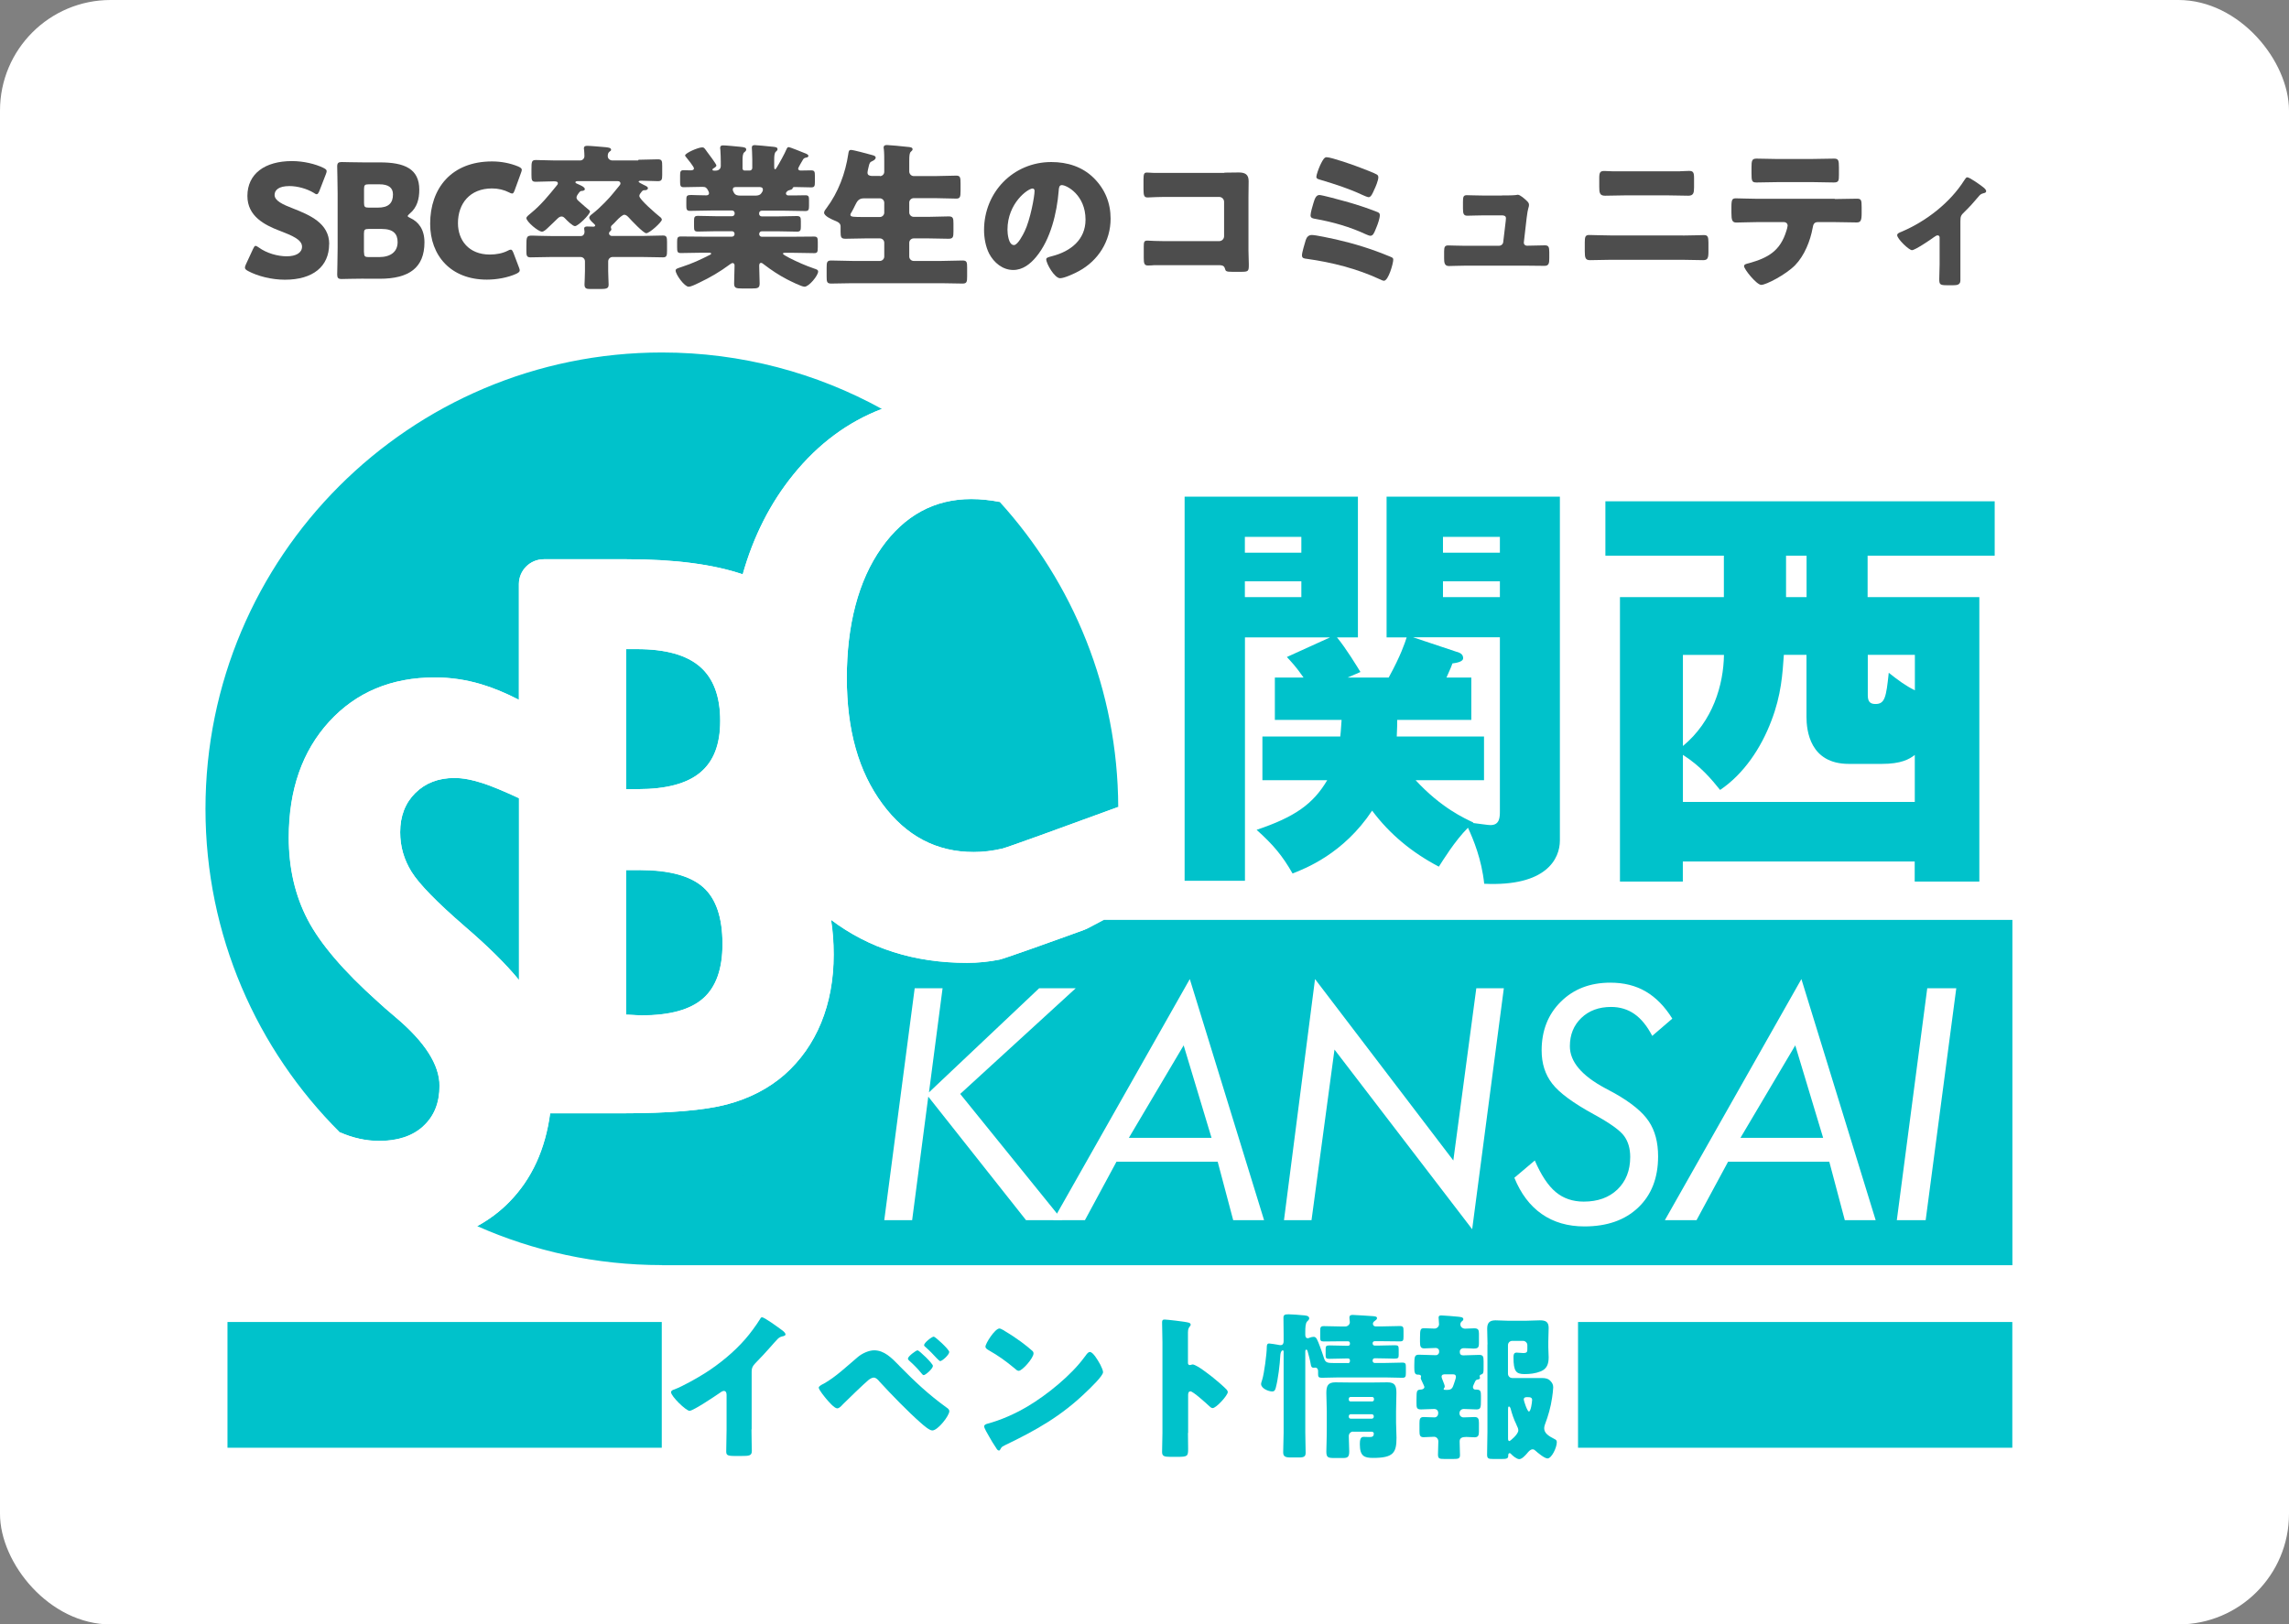
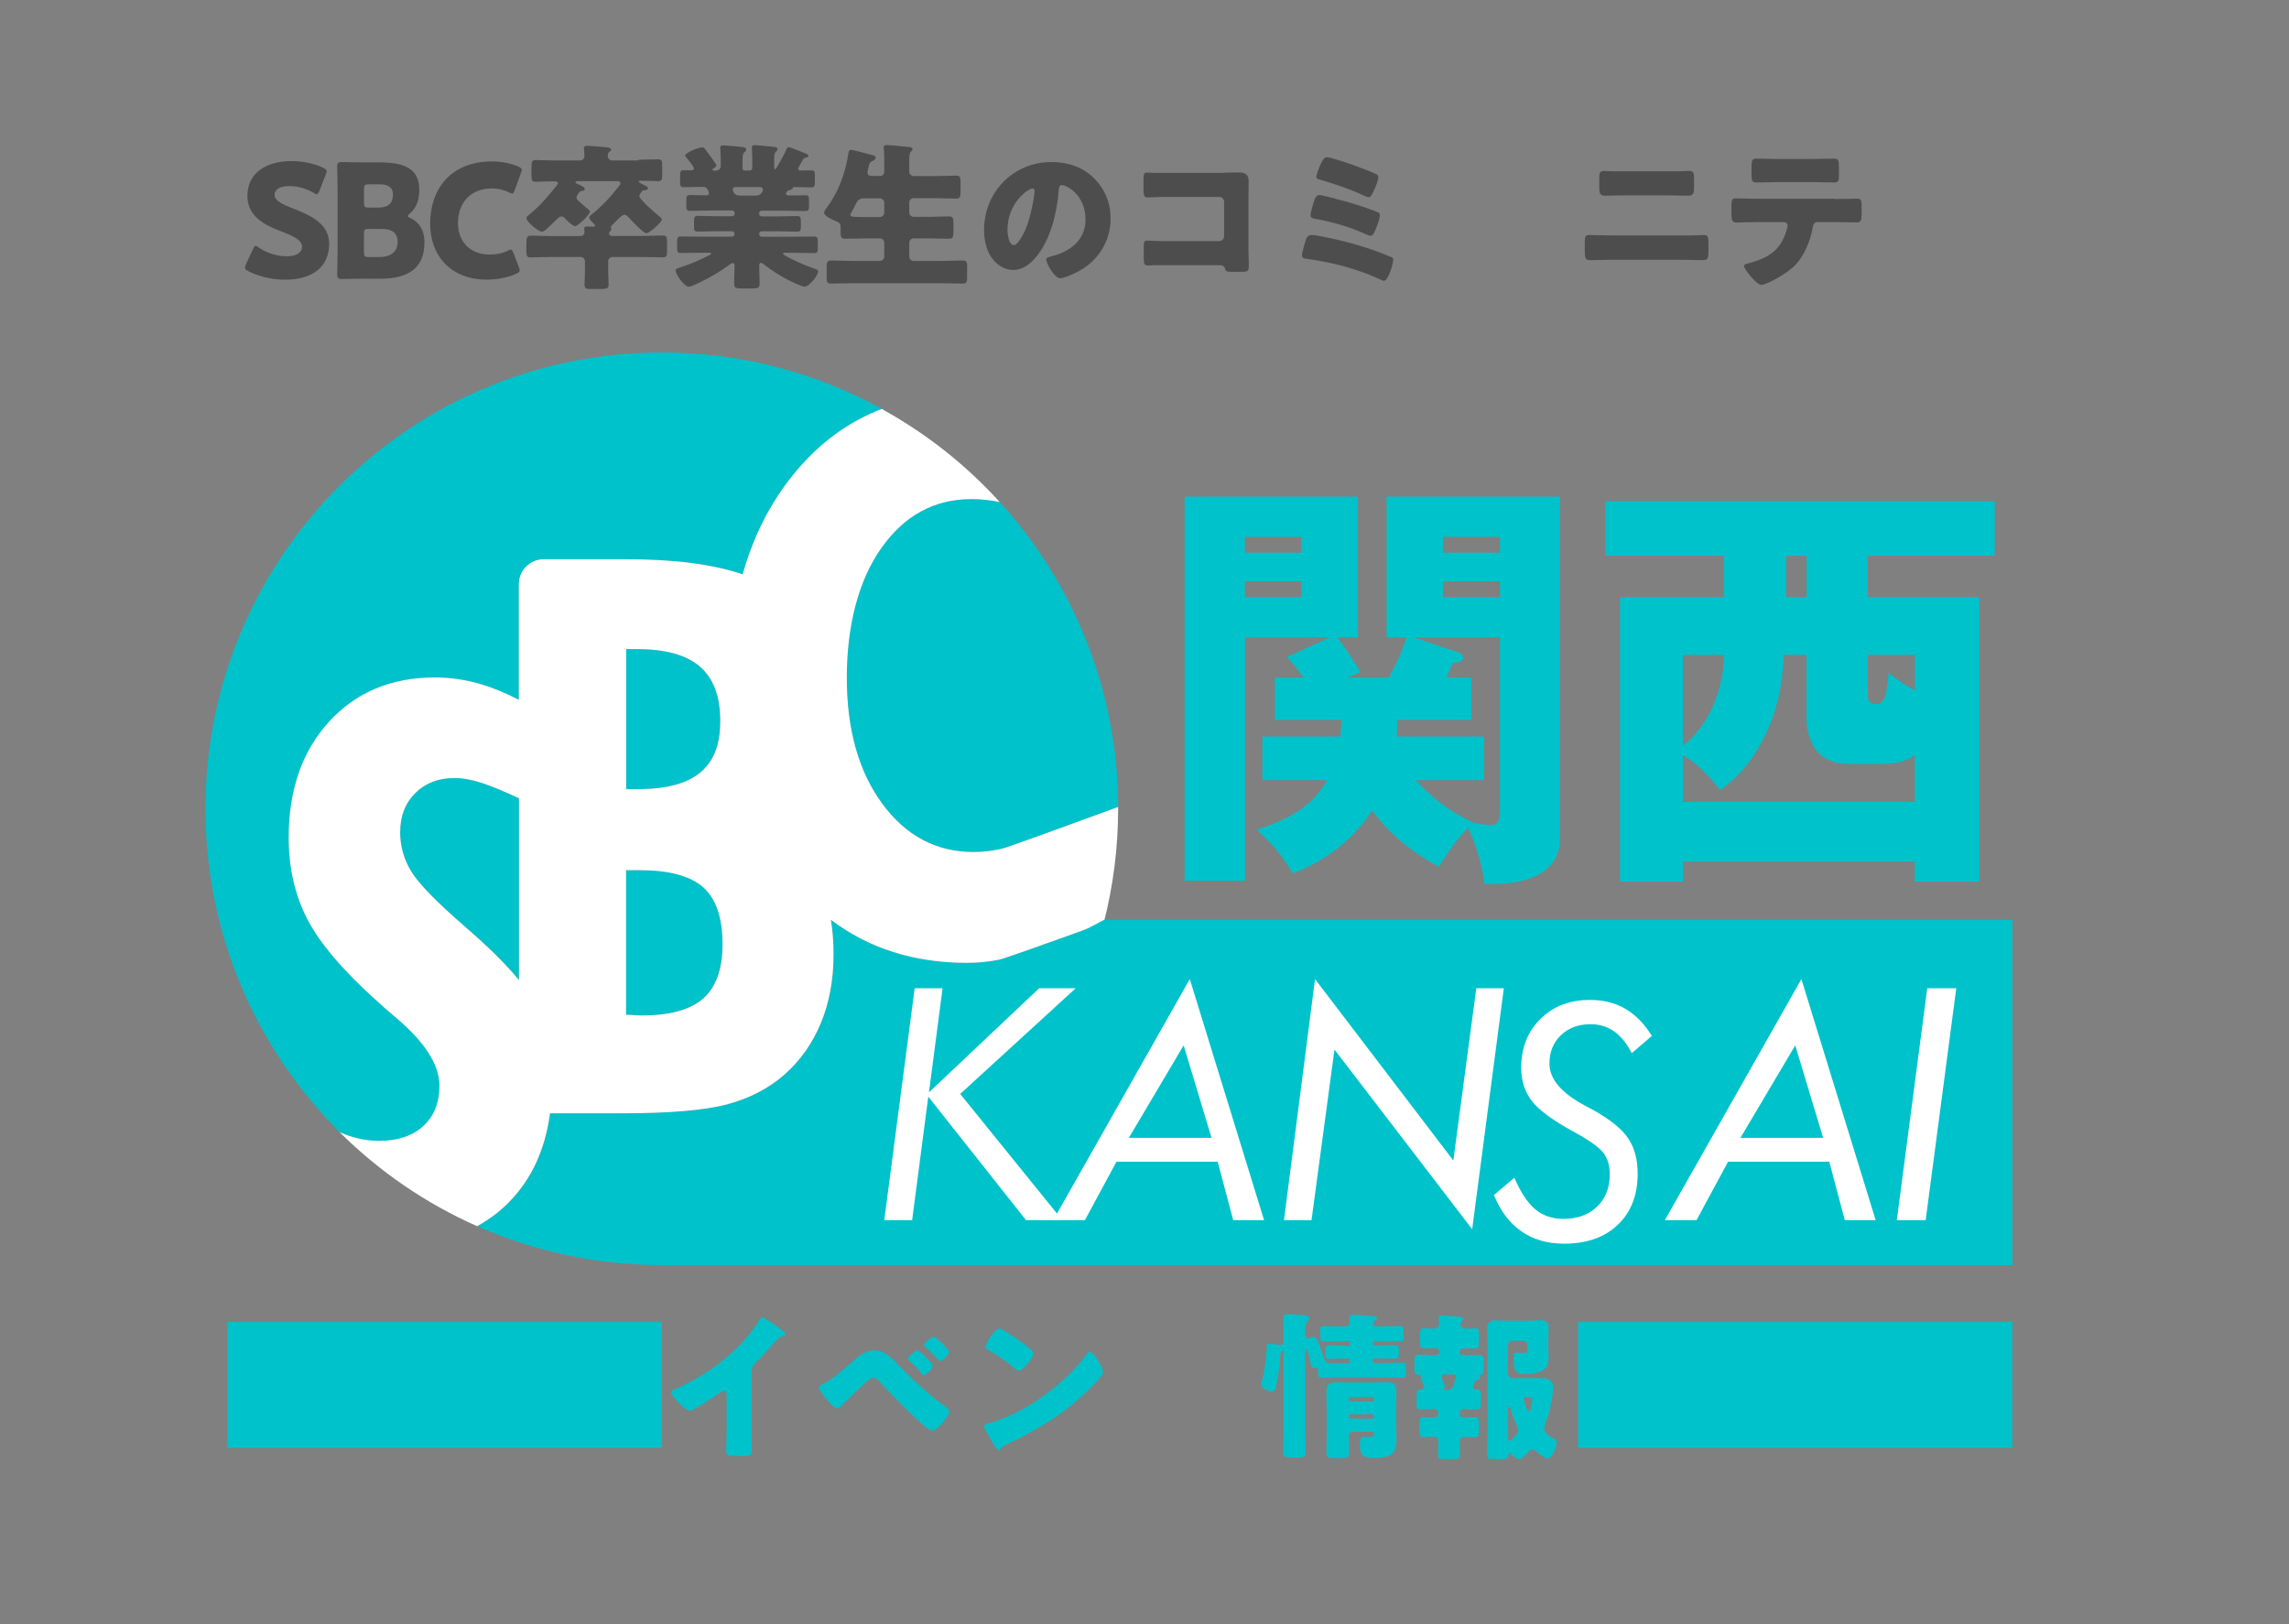
<svg xmlns="http://www.w3.org/2000/svg" id="_レイヤー_2" data-name="レイヤー 2" width="261.01" height="185.26" viewBox="0 0 261.01 185.26">
  <rect x="0" y="0" width="261.01" height="185.26" fill="#808080" stroke="none" />
  <g id="_レイヤー_1-2" data-name="レイヤー 1">
    <g>
-       <rect width="261.01" height="185.26" rx="12.61" ry="12.61" fill="#fff" />
      <g>
        <path d="M37.53,27.83c0,2.56-1.84,4.07-5.04,4.07-1.53,0-3.12-.41-4.2-.99-.25-.14-.36-.23-.36-.4,0-.09,.04-.2,.11-.36l.81-1.75c.11-.23,.18-.36,.29-.36,.09,0,.2,.07,.36,.18,.92,.67,2.18,1.01,3.19,1.01,1.08,0,1.75-.41,1.75-1.1,0-.79-1.1-1.26-2.57-1.82-1.69-.65-3.66-1.64-3.66-3.96,0-2.54,2-3.98,5.08-3.98,1.3,0,2.65,.32,3.58,.77,.25,.13,.38,.22,.38,.38,0,.09-.04,.2-.09,.34l-.74,1.91c-.11,.25-.18,.38-.31,.38-.09,0-.18-.05-.34-.16-.77-.47-1.85-.77-2.77-.77-1.24,0-1.69,.47-1.69,1.01,0,.67,.95,1.1,2.07,1.53,1.93,.76,4.16,1.69,4.16,4.07Z" fill="#4d4d4d" />
        <path d="M41.49,31.78c-.83,0-2.41,.04-2.54,.04-.38,0-.5-.13-.5-.5,0-.13,.05-2.12,.05-3.08v-6.18c0-.95-.05-2.95-.05-3.08,0-.38,.13-.5,.5-.5,.13,0,1.71,.04,2.54,.04h1.84c2.81,0,4.48,.74,4.48,3.11,0,1.04-.23,2.02-1.1,2.74-.14,.13-.22,.2-.22,.27s.09,.13,.29,.22c.94,.43,1.62,1.3,1.62,2.77,0,2.92-1.78,4.16-5.1,4.16h-1.82Zm.02-8.64c0,.45,.09,.54,.54,.54h1.03c1.21,0,1.73-.5,1.73-1.51,0-.76-.5-1.15-1.55-1.15h-1.21c-.45,0-.54,.09-.54,.54v1.58Zm0,5.64c0,.45,.09,.54,.54,.54h1.17c1.33,0,2.12-.61,2.12-1.71,0-.94-.49-1.5-1.82-1.5h-1.48c-.45,0-.54,.09-.54,.54v2.12Z" fill="#4d4d4d" />
        <path d="M59.26,30.84c0,.16-.13,.25-.38,.38-.99,.45-2.25,.67-3.37,.67-4.09,0-6.46-2.72-6.46-6.37,0-4.03,2.41-7.11,7.06-7.11,1.04,0,2.07,.2,2.99,.58,.27,.13,.4,.22,.4,.38,0,.09-.04,.2-.09,.34l-.72,1.98c-.11,.27-.16,.38-.29,.38-.09,0-.2-.04-.36-.13-.56-.29-1.24-.45-1.93-.45-2.54,0-3.89,1.73-3.89,3.96,0,1.94,1.22,3.58,3.64,3.58,.72,0,1.46-.14,2.02-.43,.16-.09,.27-.13,.36-.13,.13,0,.2,.11,.31,.38l.63,1.66c.05,.14,.09,.25,.09,.34Z" fill="#4d4d4d" />
        <path d="M72.81,18.22c.74,0,1.46-.05,2.2-.05,.47,0,.5,.18,.5,.76v1.01c0,.52-.04,.72-.49,.72-.59,0-1.19-.05-1.8-.05h-.22c-.05,0-.18,.04-.18,.11,0,.09,.45,.29,.65,.4t.09,.04c.13,.07,.32,.14,.32,.31,0,.05-.04,.22-.34,.22h-.04c-.2,0-.23,.05-.38,.23-.09,.11-.22,.27-.22,.43,0,.4,1.93,2.05,2.32,2.36,.11,.07,.25,.22,.25,.34,0,.27-1.4,1.55-1.78,1.55-.32,0-1.73-1.5-2-1.8-.13-.14-.31-.31-.5-.31-.18,0-.56,.31-.97,.76-.13,.14-.23,.25-.38,.38-.09,.07-.18,.16-.18,.29s.05,.13,.05,.23c0,.13-.11,.2-.18,.27-.05,.05-.09,.11-.09,.2,0,.16,.16,.29,.32,.29h3.47c.79,0,1.58-.05,2.38-.05,.41,0,.45,.22,.45,.74v1.01c0,.52-.04,.74-.45,.74-.79,0-1.58-.04-2.38-.04h-3.38c-.27,0-.5,.22-.5,.5v1.12c0,.58,.05,1.12,.05,1.53,0,.5-.31,.5-1.19,.5h-.95c-.38,0-.61-.07-.61-.5,0-.27,.05-.92,.05-1.53v-1.12c0-.29-.23-.5-.5-.5h-3.35c-.77,0-1.57,.04-2.36,.04-.43,0-.47-.2-.47-.74v-.5c0-1.13,.02-1.24,.68-1.24,.41,0,1.08,.05,2.14,.05h3.4c.25,0,.41-.22,.41-.45,0-.05,0-.18-.02-.23-.02-.11-.02-.13-.02-.16,0-.22,.18-.25,.36-.25,.2,0,.58,.02,.7,.02s.2-.07,.2-.13c0-.07-.13-.2-.27-.32-.2-.18-.41-.41-.41-.59,0-.14,.2-.31,.34-.41,.49-.38,.99-.85,1.44-1.31,.83-.85,.95-1.08,1.62-1.87,.07-.09,.16-.18,.16-.31,0-.16-.14-.25-.29-.25h-4.63c-.07,0-.22,.02-.22,.13,0,.09,.18,.16,.27,.2,.2,.09,.81,.32,.81,.58,0,.14-.2,.2-.32,.2-.18,0-.25,.05-.49,.4-.09,.14-.14,.22-.14,.36,0,.22,.18,.34,.38,.52,.36,.32,.68,.61,1.04,.9,.07,.05,.11,.09,.11,.18,0,.32-1.35,1.66-1.71,1.66-.25,0-.9-.63-1.08-.83-.14-.14-.25-.27-.45-.27-.18,0-.32,.11-.45,.23-.38,.38-.77,.74-1.17,1.12-.14,.13-.4,.38-.61,.38-.43,0-1.78-1.15-1.78-1.55,0-.16,.34-.41,.54-.58,1.13-.92,2.02-2.02,2.92-3.13,.07-.09,.13-.14,.13-.25,0-.22-.22-.23-.49-.23-.68,0-1.35,.05-2.03,.05-.45,0-.49-.18-.49-.81v-.59c0-.88,.02-1.08,.5-1.08,.74,0,1.46,.05,2.2,.05h2.84c.29,0,.5-.22,.5-.5,0-.13-.02-.58-.04-.72-.02-.05-.02-.11-.02-.16,0-.25,.18-.29,.38-.29,.36,0,1.51,.11,1.91,.14,.13,.02,.14,.02,.22,.02,.32,.04,.59,.07,.59,.29,0,.09-.05,.13-.2,.23-.16,.13-.18,.32-.18,.5,0,.31,.27,.49,.54,.49h2.92Z" fill="#4d4d4d" />
        <path d="M89.93,16.78c.16,0,1.57,.58,1.82,.68,.14,.05,.43,.16,.43,.31,0,.16-.18,.2-.25,.2-.16,.04-.27,.07-.36,.22-.09,.14-.56,.95-.56,1.04,0,.14,.13,.22,.27,.22,.4,0,.81-.02,1.21-.02s.43,.16,.43,.63v.7c0,.45-.04,.61-.41,.61-.63,0-1.28-.04-1.91-.04-.22,0-.22,.13-.23,.18-.04,.09-.2,.13-.29,.16-.18,.04-.29,.09-.41,.25-.04,.05-.05,.11-.05,.14,0,.13,.11,.23,.27,.23h.65c.43,0,.86-.02,1.31-.02,.36,0,.4,.16,.4,.54v.67c0,.41-.04,.59-.41,.59-.79,0-1.58-.04-2.38-.04h-2.61c-.16,0-.29,.13-.29,.29v.07c0,.16,.13,.29,.29,.29h1.89c.7,0,1.4-.04,2.11-.04,.43,0,.47,.16,.47,.59v.61c0,.4-.04,.58-.43,.58-.72,0-1.42-.04-2.14-.04h-1.89c-.16,0-.29,.13-.29,.29v.04c0,.16,.13,.29,.29,.29h3.46c.85,0,1.67-.02,2.5-.02,.4,0,.43,.16,.43,.63v.58c0,.58-.05,.68-.43,.68-.83,0-1.67-.04-2.5-.04h-.77c-.16,0-.27,0-.27,.11,0,.07,.36,.29,.72,.47,.92,.47,1.85,.88,2.84,1.22,.27,.09,.45,.14,.45,.34,0,.45-1.04,1.73-1.55,1.73-.34,0-1.62-.65-1.98-.83-.96-.5-1.8-1.06-2.65-1.71-.09-.07-.22-.18-.32-.18-.2,0-.22,.2-.22,.36,0,.67,.05,1.31,.05,1.98,0,.52-.2,.58-.86,.58h-1.15c-.67,0-.9-.05-.9-.56,0-.68,.05-1.37,.05-2.07,0-.13-.07-.27-.22-.27-.11,0-.25,.11-.32,.16-1.15,.85-2.23,1.48-3.51,2.09-.29,.14-.9,.45-1.19,.45-.47,0-1.48-1.39-1.48-1.85,0-.2,.23-.25,.67-.4,1.28-.42,2.11-.81,3.29-1.41,.07-.04,.09-.07,.09-.11,0-.11-.13-.11-.27-.11h-.68c-.83,0-1.67,.04-2.5,.04-.4,0-.43-.14-.43-.72v-.54c0-.47,.04-.63,.43-.63,.83,0,1.66,.02,2.5,.02h3.33c.16,0,.29-.13,.29-.29v-.04c0-.16-.13-.29-.29-.29h-1.78c-.7,0-1.41,.04-2.12,.04-.4,0-.43-.16-.43-.58v-.63c0-.43,.04-.58,.45-.58,.7,0,1.41,.04,2.11,.04h1.78c.16,0,.29-.13,.29-.29v-.07c0-.16-.13-.29-.29-.29h-2.43c-.79,0-1.58,.04-2.38,.04-.38,0-.41-.2-.41-.61v-.5c0-.61,0-.7,.61-.7,.34,0,.86,.04,1.67,.04,.16,0,.31-.07,.31-.25,0-.07-.05-.2-.11-.31-.16-.31-.29-.41-.63-.41-.72,0-1.44,.04-2.16,.04-.36,0-.4-.18-.4-.63v-.7c0-.45,.04-.61,.41-.61,.27,0,.52,.02,.77,.02,.16,0,.4-.02,.4-.23,0-.18-.76-1.12-.92-1.31-.04-.04-.09-.11-.09-.16,0-.27,1.48-.92,1.94-.92,.2,0,.23,.05,.43,.31,.04,.05,.09,.13,.14,.2,.14,.18,1.06,1.4,1.06,1.55,0,.13-.22,.27-.32,.32-.05,.04-.13,.07-.13,.16,0,.11,.13,.11,.2,.11h.16c.45,0,.59-.31,.59-.5v-.49c0-.45-.02-.97-.05-1.42-.02-.05-.02-.13-.02-.18,0-.23,.13-.29,.34-.29,.32,0,1.64,.13,1.93,.16,.54,.05,.7,.11,.7,.32,0,.09-.05,.18-.22,.31-.18,.14-.2,.52-.2,.95v.9c0,.13,.11,.23,.23,.23h.59c.16,0,.29-.13,.29-.29v-1.01c0-.7-.05-1.15-.05-1.31,0-.23,.13-.29,.34-.29,.25,0,1.46,.13,1.78,.16,.07,0,.14,.02,.22,.02,.36,.04,.59,.05,.59,.29,0,.13-.09,.18-.2,.29-.16,.14-.18,.52-.18,.94v.74c0,.16,0,.31,.11,.31,.05,0,.09-.05,.18-.2,.27-.43,.92-1.6,1.13-2.12,.05-.09,.09-.2,.22-.2Zm-5.87,4.55c-.29,0-.5,0-.5,.29,0,.11,.02,.16,.14,.38,.16,.27,.43,.31,.74,.31h1.67c.56,0,.67-.2,.83-.47,.04-.07,.05-.13,.05-.22,0-.27-.25-.29-.45-.29h-2.48Z" fill="#4d4d4d" />
        <path d="M100.33,20.09c.27,0,.5-.22,.5-.49v-1.03c0-.56,0-1.17-.05-1.58-.02-.05-.02-.13-.02-.16,0-.25,.18-.29,.38-.29,.25,0,1.64,.13,2.54,.23,.27,.04,.38,.09,.38,.25,0,.09-.05,.16-.2,.29-.14,.13-.18,.38-.18,1.06v1.19c0,.27,.23,.52,.5,.52h2.52c.77,0,1.57-.05,2.34-.05,.47,0,.49,.23,.49,.95v.79c0,.68-.05,.88-.49,.88-.77,0-1.57-.05-2.34-.05h-2.52c-.27,0-.5,.23-.5,.5v1.13c0,.27,.23,.5,.5,.5h1.73c.76,0,1.51-.05,2.27-.05,.5,0,.54,.22,.54,.79v.97c0,.59-.05,.79-.56,.79-.76,0-1.49-.04-2.25-.04h-1.73c-.27,0-.5,.22-.5,.5v1.57c0,.27,.23,.5,.5,.5h3.15c.81,0,1.62-.05,2.43-.05,.49,0,.52,.2,.52,.81v1.01c0,.61-.04,.81-.52,.81-.81,0-1.62-.04-2.43-.04h-10.12c-.81,0-1.62,.04-2.43,.04-.49,0-.52-.2-.52-.81v-1.01c0-.61,.04-.81,.52-.81,.81,0,1.62,.05,2.43,.05h3.12c.27,0,.5-.23,.5-.5v-1.57c0-.29-.23-.5-.5-.5h-1.69c-.74,0-1.49,.04-2.23,.04-.5,0-.56-.18-.56-.79v-.61c0-.36-.25-.5-.67-.67-.32-.13-1.21-.52-1.21-.9,0-.18,.16-.38,.27-.52,1.35-1.8,2.16-3.98,2.49-6.19,.04-.25,.05-.45,.31-.45,.27,0,1.85,.43,2.32,.56,.34,.09,.49,.14,.49,.32s-.2,.31-.36,.38c-.32,.14-.34,.25-.43,.61-.05,.2-.14,.58-.14,.72,0,.31,.25,.36,.5,.38h.92Zm0,4.66c.27,0,.5-.23,.5-.5v-1.13c0-.27-.23-.5-.5-.5h-1.82c-.63,0-.79,.38-.99,.77-.13,.27-.32,.65-.41,.79-.09,.14-.14,.23-.14,.32,0,.25,.34,.25,1.67,.25h1.69Z" fill="#4d4d4d" />
        <path d="M124.73,20.31c1.28,1.28,1.91,2.84,1.91,4.63,0,2.54-1.39,4.77-3.62,5.98-.45,.25-1.64,.81-2.14,.81-.63,0-1.58-1.66-1.58-2.16,0-.16,.16-.23,.68-.36,2.09-.54,3.8-1.86,3.8-4.16,0-2.83-2.16-3.94-2.7-3.94-.31,0-.34,.32-.36,.65-.2,2.5-.92,5.56-2.57,7.54-.67,.81-1.53,1.49-2.61,1.49-1.21,0-2.2-.83-2.74-1.85-.41-.79-.59-1.82-.59-2.7,0-4.32,3.33-7.76,7.67-7.76,1.84,0,3.56,.54,4.86,1.84Zm-9.85,5.89c0,.43,.11,1.75,.74,1.75,.43,0,1.04-1.19,1.22-1.57,.63-1.3,1.13-3.96,1.13-4.61,0-.14-.07-.27-.23-.27-.52,0-2.86,1.66-2.86,4.7Z" fill="#4d4d4d" />
        <path d="M139.63,19.69c.54,0,1.08-.02,1.62-.02,.72,0,1.13,.22,1.13,.99,0,.61-.02,1.22-.02,1.82v6.09c0,.52,.04,1.04,.04,1.58,0,.76-.02,.85-.86,.85h-1.03c-.68,0-.76-.07-.83-.36-.11-.4-.36-.4-.95-.4h-7.08c-.23,.02-.49,.04-.74,.04-.43,0-.49-.23-.49-.86v-1.28c0-.54,.04-.7,.41-.7,.23,0,.59,.04,.86,.04,.56,.02,1.12,.02,1.69,.02h5.64c.31,0,.56-.25,.56-.56v-3.92c0-.31-.25-.56-.56-.56h-5.65c-.52,0-1.04,0-1.55,.02-.32,0-.63,.04-.94,.04-.4,0-.49-.16-.49-.97v-1.08c0-.68,.09-.79,.41-.79,.27,0,.54,.04,.79,.04h8.01Z" fill="#4d4d4d" />
        <path d="M152.28,27.29c2.18,.5,4.12,1.1,6.19,1.96,.31,.13,.4,.16,.4,.36,0,.45-.56,2.41-1.06,2.41-.13,0-.34-.11-.45-.16-2.63-1.22-5.47-1.94-8.34-2.34-.31-.04-.56-.05-.56-.41,0-.31,.32-1.37,.43-1.73,.11-.34,.32-.58,.7-.58,.45,0,2.16,.38,2.68,.49Zm1.08-4.34c1.39,.4,2.34,.7,3.67,1.22,.18,.07,.31,.14,.31,.36,0,.36-.22,.99-.36,1.33l-.11,.27c-.18,.45-.31,.76-.61,.76-.13,0-.36-.11-.49-.16-1.82-.85-3.78-1.41-5.74-1.76-.31-.05-.59-.09-.59-.41,0-.31,.23-1.08,.34-1.44,.13-.41,.27-.88,.67-.88,.31,0,2.47,.59,2.92,.72Zm-2.86-4.03c.05-.09,.09-.2,.14-.29,.2-.38,.36-.7,.63-.7,.54,0,3.26,.95,3.89,1.21,.32,.11,1.64,.63,1.85,.77,.11,.07,.16,.18,.16,.31,0,.36-.32,1.12-.49,1.46-.14,.32-.34,.81-.61,.81-.14,0-.54-.18-.7-.25-1.57-.74-3.21-1.26-4.86-1.75-.18-.05-.41-.11-.41-.32,0-.23,.29-1.01,.4-1.24Z" fill="#4d4d4d" />
-         <path d="M171.27,22.29c.36,0,1.21,0,1.53-.04,.07-.02,.2-.04,.27-.04,.27,0,.79,.47,1.03,.7,.14,.14,.25,.25,.25,.47,0,.27-.13,.27-.27,1.48l-.32,2.79v.05c0,.18,.16,.32,.34,.32h.13c.65,0,1.3-.04,1.94-.04,.41,0,.49,.2,.49,.76v.72c0,.54-.04,.86-.54,.86-.63,0-1.26-.02-1.89-.02h-7.24c-.61,0-1.42,.04-1.78,.04-.5,0-.54-.4-.54-.88v-.77c0-.54,.09-.7,.47-.7,.25,0,1.22,.04,1.85,.04h3.93c.25,0,.47-.18,.49-.43l.29-2.43c0-.05,.02-.25,.02-.29,0-.29-.29-.32-.47-.32h-2.05c-.67,0-1.35,.04-1.89,.04-.41,0-.49-.23-.49-.81v-.79c0-.54,.05-.74,.43-.74,.25,0,1.22,.04,1.91,.04h2.12Z" fill="#4d4d4d" />
        <path d="M191.9,26.86c.88,0,2.12-.05,2.41-.05,.41,0,.5,.2,.5,.83v1.08c0,.7-.09,.95-.59,.95-.77,0-1.55-.04-2.32-.04h-8.28c-.77,0-1.55,.04-2.32,.04-.52,0-.59-.27-.59-1.03v-.99c0-.65,.07-.85,.5-.85,.27,0,1.67,.05,2.41,.05h8.28Zm-.34-7.33c.34,0,.68-.04,1.03-.04,.47,0,.58,.16,.58,.81v1.08c0,.61-.07,.94-.65,.94-.79,0-1.58-.04-2.38-.04h-4.77c-.77,0-1.57,.04-2.36,.04-.61,0-.65-.36-.65-1.01v-1.04c0-.63,.13-.77,.58-.77,.34,0,.67,.04,1.01,.04h7.62Z" fill="#4d4d4d" />
        <path d="M209.22,22.7c.83,0,1.69-.04,2.52-.04,.5,0,.54,.16,.54,.99v.68c0,.86-.13,1.04-.58,1.04-.83,0-1.66-.04-2.49-.04h-1.93c-.42,0-.52,.27-.58,.63-.27,1.51-.94,3.19-2.02,4.3-1.08,1.08-3.3,2.23-3.85,2.23-.52,0-1.96-1.78-1.96-2.14,0-.22,.31-.27,.58-.34,2.18-.61,3.55-1.4,4.25-3.69,.04-.11,.14-.47,.14-.58,0-.25-.18-.41-.41-.41h-3.08c-.74,0-1.89,.05-2.36,.05s-.56-.27-.56-1.12v-.67c0-.92,.13-.97,.56-.97,.5,0,1.57,.05,2.36,.05h8.86Zm-2.59-4.57c.85,0,1.67-.04,2.5-.04,.5,0,.56,.18,.56,1.01v.83c0,.68-.02,.88-.59,.88-.81,0-1.6-.04-2.39-.04h-3.98c-.81,0-1.62,.04-2.43,.04-.54,0-.58-.16-.58-1.08v-.63c0-.77,.05-1.01,.56-1.01,.76,0,1.49,.04,2.21,.04h4.14Z" fill="#4d4d4d" />
-         <path d="M223.54,31.99c0,.5-.41,.54-.81,.54h-.74c-.79,0-.86-.11-.86-.7,0-.56,.04-1.1,.04-1.66v-3.08c0-.13-.07-.25-.23-.25-.13,0-.27,.11-.45,.23-.36,.27-2.12,1.46-2.47,1.46-.36,0-1.69-1.3-1.69-1.71,0-.18,.18-.27,.54-.41,2.79-1.19,5.51-3.31,7.11-5.85,.13-.2,.22-.34,.34-.34,.27,0,1.44,.83,1.87,1.17,.16,.13,.29,.29,.29,.41,0,.14-.13,.2-.25,.22-.34,.09-.43,.16-.65,.43-.49,.59-1.01,1.17-1.55,1.69-.41,.4-.49,.49-.49,1.1v6.75Z" fill="#4d4d4d" />
      </g>
      <g>
        <path d="M85.69,163c0,.49,.02,.97,.02,1.46,0,.32,.02,.67,.02,1.01,0,.56-.31,.58-1.21,.58h-.74c-.85,0-.97-.11-.97-.52,0-.81,.04-1.62,.04-2.43v-4.02c0-.27-.09-.45-.32-.45-.16,0-.4,.18-.52,.27-.49,.34-2.97,2-3.38,2s-2.11-1.66-2.11-2.12c0-.2,.22-.27,.38-.32,.95-.36,2.63-1.31,3.51-1.87,1.64-1.04,3.31-2.41,4.59-3.89,.52-.59,1.24-1.57,1.66-2.25,.04-.09,.11-.22,.23-.22,.27,0,1.78,1.1,2.32,1.5,.22,.16,.36,.34,.36,.45,0,.13-.13,.16-.23,.2-.25,.05-.45,.11-.65,.31-.43,.43-1.22,1.42-2.57,2.79-.29,.31-.41,.52-.41,.92v6.63Z" fill="#00c2cb" />
        <path d="M102.5,155.72c1.82,1.85,3.33,3.28,5.44,4.81,.14,.09,.31,.22,.31,.41,0,.52-1.31,2.2-1.94,2.2-.34,0-1.03-.61-1.31-.86-1.42-1.24-3.4-3.28-4.7-4.7-.16-.2-.4-.47-.67-.47-.2,0-.45,.16-.59,.27-.5,.41-2.38,2.23-2.9,2.75-.23,.25-.45,.49-.68,.49-.32,0-1.01-.81-1.24-1.08-.18-.22-.86-1.04-.86-1.28,0-.18,.41-.38,.56-.45,1.37-.76,2.68-2.02,3.89-3.04,.47-.4,1.24-.77,1.87-.77,1.13,0,1.96,.83,2.84,1.73Zm3.87,.07c0,.32-.85,1.04-1.04,1.04-.09,0-.2-.13-.25-.2-.4-.49-.9-1.01-1.35-1.4-.09-.07-.2-.18-.2-.29,0-.25,.92-.94,1.1-.94s1.75,1.51,1.75,1.78Zm.11-3.35c.16,0,1.76,1.46,1.76,1.75,0,.32-.81,1.04-1.03,1.04-.07,0-.23-.16-.41-.34-.38-.41-.77-.83-1.21-1.21-.09-.07-.22-.18-.22-.27,0-.27,.88-.97,1.1-.97Z" fill="#00c2cb" />
        <path d="M125.36,155.44c.04,.05,.05,.13,.11,.2,.13,.27,.31,.65,.31,.85,0,.43-1.46,1.82-1.84,2.18-2.9,2.83-5.8,4.45-9.4,6.18-.36,.18-.34,.22-.49,.47-.02,.05-.07,.11-.14,.11-.14,0-.25-.16-.32-.29-.31-.45-.59-.92-.85-1.39-.13-.22-.52-.88-.52-1.08,0-.16,.2-.25,.34-.29,1.6-.43,3.17-1.13,4.61-1.98,2.21-1.31,4.99-3.56,6.5-5.64,.04-.05,.07-.09,.11-.14,.16-.23,.31-.43,.5-.43,.36,0,.92,.97,1.08,1.26Zm-10.84-3.67c1.46,.86,2.57,1.73,3.17,2.27,.11,.09,.16,.18,.16,.32,0,.52-1.28,1.98-1.69,1.98-.16,0-.34-.16-.45-.27-1.04-.86-1.84-1.44-3.02-2.11-.14-.09-.32-.2-.32-.38,0-.36,1.08-2.07,1.6-2.07,.09,0,.31,.11,.56,.25Z" fill="#00c2cb" />
-         <path d="M135.46,163.41c0,.59,.02,1.19,.02,1.8,0,.86-.05,.94-1.22,.94h-.81c-.72,0-.94-.09-.94-.56,0-.72,.04-1.42,.04-2.14v-10.39c0-.74-.04-1.67-.04-2.23,0-.23,.04-.34,.29-.34,.22,0,2.34,.23,2.77,.36,.11,.04,.2,.11,.2,.22,0,.09-.05,.16-.11,.22-.09,.13-.2,.27-.2,.65v3.49c0,.09,.02,.25,.22,.25,.11,0,.22-.07,.31-.07,.14,0,.38,.13,.67,.29,.58,.36,1.31,.94,1.55,1.12,.45,.36,1.26,1.04,1.66,1.46,.07,.09,.13,.18,.13,.29,0,.36-1.31,1.82-1.73,1.82-.16,0-.34-.18-.45-.29-.31-.29-1.78-1.62-2.07-1.62-.25,0-.27,.25-.27,.43v4.32Z" fill="#00c2cb" />
        <path d="M153.71,155.47c.13,0,.22-.11,.22-.23v-.11c0-.11-.09-.2-.2-.2h-.23c-.65,0-1.3,.04-1.96,.04-.34,0-.38-.11-.38-.43v-.65c0-.34,.04-.45,.41-.45,.65,0,1.3,.04,1.93,.04h.23c.11,0,.2-.09,.2-.2v-.09c0-.13-.09-.22-.22-.22h-.81c-.65,0-1.3,.02-1.95,.02-.38,0-.41-.11-.41-.49v-.72c0-.41,.04-.54,.43-.54,.65,0,1.28,.04,1.93,.04h.5c.27,0,.52-.22,.52-.49,0-.05-.05-.41-.05-.52,0-.23,.13-.31,.36-.31,.32,0,2.07,.13,2.3,.14,.25,.02,.49,.04,.49,.23,0,.14-.14,.23-.25,.31-.13,.09-.22,.18-.22,.34s.13,.29,.29,.29h.86c.63,0,1.28-.04,1.91-.04,.4,0,.43,.13,.43,.54v.67c0,.43-.04,.54-.41,.54-.63,0-1.28-.02-1.93-.02h-.95c-.13,0-.23,.09-.23,.22v.05c0,.13,.11,.23,.23,.23h.38c.65,0,1.28-.04,1.93-.04,.38,0,.43,.09,.43,.47v.65c0,.34-.07,.41-.54,.41-.36,0-.92-.04-1.82-.04h-.38c-.13,0-.23,.11-.23,.23v.07c0,.13,.11,.23,.23,.23h1.22c.65,0,1.28-.04,1.93-.04,.38,0,.41,.13,.41,.52v.67c0,.41-.04,.54-.41,.54-.65,0-1.28-.04-1.93-.04h-5.33c-.65,0-1.28,.04-1.93,.04-.36,0-.41-.13-.41-.41v-.34c0-.23-.09-.41-.36-.41-.04,0-.09,.02-.13,.02-.25,0-.31-.16-.34-.36-.09-.54-.22-.99-.36-1.51-.02-.07-.05-.2-.16-.2-.09,0-.11,.13-.11,.2v9.27c0,.76,.04,1.53,.04,2.29,0,.38-.14,.54-.72,.54h-1.03c-.68,0-.81-.2-.81-.61,0-.74,.05-1.48,.05-2.21v-9.24c0-.05,0-.16-.11-.16-.04,0-.23,.07-.27,.58-.05,1.06-.25,2.7-.52,3.71-.07,.23-.13,.4-.41,.4-.41,0-1.26-.34-1.26-.85,0-.13,.09-.36,.13-.5,.22-.68,.52-2.97,.52-3.71,0-.23,.04-.41,.27-.41,.16,0,.77,.11,.97,.14,.09,.02,.23,.05,.32,.05,.29,0,.36-.22,.36-.45v-.76c0-.63-.02-1.26-.02-1.91,0-.32,.13-.4,.58-.4,.41,0,1.21,.07,1.64,.11,.23,.02,.72,.02,.72,.36,0,.14-.16,.27-.25,.36-.18,.2-.2,.72-.2,1.13v.36c0,.18,.04,.41,.29,.41,.07,0,.11-.02,.23-.07,.09-.04,.32-.09,.43-.09,.32,0,.41,.29,.74,1.15,.16,.43,.31,.86,.45,1.3,.16,.5,.38,.54,1.17,.54h1.55Zm.59,7.8c-.29,0-.5,.23-.5,.52,0,.58,.05,1.15,.05,1.73,0,.61-.16,.76-.67,.76h-1.04c-.7,0-.9-.05-.9-.74,0-.49,.05-1.33,.05-2.77v-1.85c0-.68-.05-1.37-.05-2.05,0-.79,.16-1.22,1.03-1.22,.59,0,1.19,.02,1.76,.02h2.41c.59,0,1.17-.02,1.75-.02,.86,0,1.04,.36,1.04,1.22,0,.68-.04,1.37-.04,2.05v1.33c0,.58,.05,1.15,.05,1.73,0,1.71-.36,2.29-2.68,2.29-.99,0-1.5-.2-1.5-1.55,0-.43,.04-.85,.42-.85,.23,0,.45,.02,.67,.02,.32,0,.5-.05,.5-.41,0-.09-.07-.18-.22-.2h-2.14Zm-.5-3.64c0,.13,.09,.2,.2,.2h2.47c.11,0,.2-.09,.2-.2v-.11c0-.11-.09-.2-.2-.2h-2.47c-.11,0-.2,.09-.2,.2v.11Zm0,1.94c0,.13,.09,.23,.23,.23h2.39c.13,0,.23-.11,.23-.23v-.05c0-.14-.11-.23-.23-.23h-2.39c-.14,0-.23,.09-.23,.23v.05Z" fill="#00c2cb" />
        <path d="M167.96,158.21c0,.13,.09,.27,.27,.27h.14c.47,0,.5,.23,.5,.72v.41c0,.94-.02,1.13-.52,1.13s-.95-.05-1.44-.05c-.27,0-.49,.2-.49,.49,0,.27,.2,.47,.47,.47,.43,0,.85-.04,1.26-.04s.49,.22,.49,.67v1.01c0,.41-.09,.63-.49,.63-.32,0-.67-.04-.95-.04-.43,0-.76,.09-.76,.5,0,.52,.04,1.06,.04,1.58,0,.4-.23,.43-.7,.43h-1.13c-.52,0-.68-.05-.68-.5,0-.5,.04-1.01,.04-1.51,0-.27-.2-.52-.49-.52-.4,0-.79,.05-1.19,.05-.43,0-.47-.25-.47-.72v-.86c0-.47,.04-.72,.47-.72s.83,.04,1.24,.04c.27,0,.43-.23,.43-.49,0-.29-.18-.47-.47-.47-.5,0-.99,.05-1.49,.05s-.52-.2-.52-.72v-.45c0-1.06,.05-1.06,.56-1.1,.16-.02,.34-.11,.34-.29,0-.07-.18-.43-.22-.52-.04-.09-.2-.41-.2-.49,0-.04,.04-.14,.04-.18,0-.22-.25-.22-.41-.22-.32,0-.36-.34-.36-.76v-.36c0-.97,.05-1.15,.54-1.15,.58,0,1.15,.05,1.73,.05h.22c.18,0,.34-.18,.34-.34v-.14c0-.18-.16-.34-.38-.34-.45,0-.88,.05-1.31,.05s-.49-.23-.49-.74v-.43c0-1.04,.05-1.13,.5-1.13,.38,0,.77,.04,1.15,.04,.27,0,.52-.22,.52-.5,0-.2-.05-.59-.05-.77,0-.2,.14-.23,.32-.23,.31,0,1.51,.11,1.85,.14,.32,.04,.65,.04,.65,.29,0,.13-.09,.18-.2,.27-.09,.09-.14,.2-.14,.31,0,.31,.27,.5,.54,.5,.36,0,.7-.04,1.04-.04,.43,0,.54,.16,.54,.58v1.1c0,.52-.11,.63-.63,.63-.22,0-.52-.04-.92-.04h-.25c-.16,0-.38,.14-.38,.36v.11c0,.22,.14,.34,.36,.34h.16c.56,0,1.13-.05,1.69-.05,.45,0,.5,.2,.5,.74v.59c0,.7,0,.83-.31,.92-.07,.02-.14,.09-.14,.18,0,.05,.04,.09,.04,.18,0,.16-.14,.18-.27,.2s-.22,.09-.27,.2c-.02,.04-.04,.09-.07,.14-.07,.16-.2,.41-.2,.54Zm-3.31-1.46c-.16,0-.27,.09-.27,.25,0,.22,.36,.88,.36,1.12,0,.05-.02,.13-.05,.16-.05,.05-.07,.09-.07,.14,0,.09,.05,.09,.25,.09h.2c.47,0,.58-.27,.7-.63,.05-.18,.25-.68,.25-.85,0-.22-.14-.29-.32-.29h-1.04Zm4.97-3.42c0-.59-.04-1.21-.04-1.8,0-.68,.29-.95,.95-.95,.52,0,1.03,.05,1.53,.05h1.85c.56,0,1.12-.05,1.67-.05,.63,0,1.01,.14,1.01,.86,0,.49-.04,1.01-.04,1.58v.63c0,.4,.04,.77,.04,1.15,0,.76-.2,1.31-.9,1.6-.63,.25-1.24,.31-1.85,.31-.97,0-1.26-.31-1.26-1.91,0-.27,.02-.54,.36-.54,.18,0,.49,.05,.77,.05,.45,0,.45-.18,.45-.49v-.41c0-.27-.23-.49-.5-.49h-1.21c-.29,0-.5,.22-.5,.5v3.24c0,.29,.22,.5,.5,.5h3.35c.38,0,.7,.04,.97,.31,.25,.25,.34,.47,.34,.76,0,.22-.09,.96-.13,1.19-.16,1.08-.43,2.02-.81,3.03-.05,.14-.09,.29-.09,.43,0,.56,.47,.88,1.22,1.26,.13,.07,.22,.13,.22,.34,0,.61-.59,1.85-1.06,1.85-.34,0-1.12-.65-1.37-.88-.09-.09-.2-.16-.32-.16-.27,0-.49,.27-.65,.47-.2,.23-.58,.65-.88,.65s-.77-.4-.94-.59c-.05-.07-.09-.09-.16-.09-.16,0-.16,.18-.16,.32,0,.31-.25,.34-.7,.34h-1.03c-.5,0-.68-.04-.68-.49,0-.86,.04-1.73,.04-2.61v-9.97Zm2.34,10.75c0,.11,.02,.27,.16,.27,.07,0,1.01-.76,1.01-1.22,0-.2-.09-.38-.18-.56-.02-.04-.04-.09-.05-.13-.27-.54-.5-1.21-.65-1.8-.02-.07-.09-.23-.18-.23-.11,0-.11,.16-.11,.31v3.37Zm2.75-4.38c0-.34-.22-.36-.58-.36-.11,0-.38,0-.38,.27,0,.14,.4,1.37,.59,1.37,.22,0,.36-1.08,.36-1.28Z" fill="#00c2cb" />
      </g>
      <g>
        <g>
          <path d="M72.9,99.22h-1.52v16.49c.2,0,.5,.02,.89,.04,.39,.03,.69,.04,.89,.04,3.23,0,5.58-.65,7.03-1.95,1.46-1.3,2.19-3.36,2.19-6.19,0-3.03-.74-5.19-2.21-6.49-1.47-1.3-3.9-1.95-7.27-1.95Z" fill="#00c2cb" />
          <path d="M55.09,89.33c-1.23-.4-2.32-.61-3.27-.61-1.82,0-3.3,.57-4.46,1.71-1.15,1.14-1.73,2.63-1.73,4.48,0,1.62,.43,3.13,1.3,4.52s2.89,3.47,6.06,6.21c2.66,2.28,4.72,4.32,6.19,6.12v-20.74c-1.7-.79-3.08-1.36-4.09-1.7Z" fill="#00c2cb" />
          <path d="M71.39,90h1.34c3.23,0,5.61-.63,7.12-1.9,1.52-1.27,2.27-3.23,2.27-5.89,0-2.8-.77-4.86-2.32-6.19-1.54-1.33-3.93-1.99-7.16-1.99h-1.26v15.97Z" fill="#00c2cb" />
          <path d="M48.29,128.42c1.23-1.13,1.84-2.65,1.84-4.59,0-2.39-1.66-4.99-4.98-7.79-.92-.78-1.62-1.39-2.08-1.82-3.87-3.46-6.52-6.57-7.97-9.33-1.44-2.76-2.16-5.88-2.16-9.37,0-5.45,1.54-9.86,4.61-13.22,3.08-3.36,7.09-5.04,12.06-5.04,1.76,0,3.5,.25,5.22,.76,1.39,.41,2.84,1.01,4.35,1.79v-13.19c0-1.57,1.27-2.84,2.84-2.84h9.46c5.48,0,9.87,.58,13.22,1.72,1.22-4.34,3.15-8.14,5.79-11.39,2.85-3.51,6.21-5.99,10.07-7.47-7.44-4.1-15.99-6.44-25.08-6.44-28.75,0-52.05,23.3-52.05,52.05,0,14.42,5.86,27.46,15.33,36.89,1.48,.65,2.98,.99,4.5,.99,2.14,0,3.82-.56,5.04-1.69Z" fill="#00c2cb" />
          <path d="M110.29,109.81c-6.02,0-11.19-1.64-15.52-4.91,.2,1.22,.3,2.55,.3,3.97,0,2.86-.48,5.45-1.43,7.77-.95,2.32-2.34,4.29-4.16,5.91-1.82,1.59-4.01,2.72-6.56,3.4-2.55,.68-6.57,1.02-12.06,1.02h-8.12c-.55,4.1-2.08,7.47-4.63,10.08-1.09,1.12-2.33,2.04-3.69,2.79,6.44,2.85,13.55,4.44,21.04,4.44,24.25,0,44.63-16.59,50.41-39.04-5.94,2.16-11.34,4.09-11.89,4.2-1.23,.25-2.46,.37-3.7,.37Z" fill="#00c2cb" />
          <path d="M100.5,62.5c-2.63,3.72-3.94,8.66-3.94,14.8s1.35,10.71,4.05,14.37c2.7,3.67,6.17,5.5,10.41,5.5,1.07,0,2.16-.13,3.27-.39,.53-.12,6.77-2.39,13.22-4.75-.05-13.39-5.16-25.59-13.52-34.79-1.1-.21-2.17-.33-3.23-.33-4.21,0-7.63,1.86-10.26,5.58Z" fill="#00c2cb" />
          <path d="M127.51,92.03c-6.45,2.37-12.68,4.63-13.22,4.75-1.11,.26-2.2,.39-3.27,.39-4.24,0-7.71-1.83-10.41-5.5-2.7-3.67-4.05-8.46-4.05-14.37s1.31-11.08,3.94-14.8c2.63-3.72,6.05-5.58,10.26-5.58,1.06,0,2.13,.11,3.23,.33-3.85-4.24-8.39-7.83-13.45-10.61-3.86,1.48-7.22,3.96-10.07,7.47-2.64,3.25-4.56,7.05-5.79,11.39-3.35-1.14-7.74-1.72-13.22-1.72h-9.46c-1.57,0-2.84,1.27-2.84,2.84v13.19c-1.51-.78-2.96-1.38-4.35-1.79-1.72-.5-3.46-.76-5.22-.76-4.96,0-8.98,1.68-12.06,5.04-3.07,3.36-4.61,7.77-4.61,13.22,0,3.49,.72,6.62,2.16,9.37,1.44,2.76,4.1,5.86,7.97,9.33,.46,.43,1.15,1.04,2.08,1.82,3.32,2.8,4.98,5.4,4.98,7.79,0,1.93-.61,3.46-1.84,4.59-1.23,1.13-2.91,1.69-5.04,1.69-1.51,0-3.01-.33-4.5-.99,4.49,4.47,9.8,8.12,15.67,10.72,1.36-.74,2.6-1.66,3.69-2.79,2.55-2.61,4.08-5.98,4.63-10.08h8.12c5.48,0,9.5-.34,12.06-1.02,2.55-.68,4.74-1.81,6.56-3.4,1.82-1.62,3.2-3.58,4.16-5.91,.95-2.32,1.43-4.91,1.43-7.77,0-1.43-.1-2.75-.3-3.97,4.33,3.27,9.51,4.91,15.52,4.91,1.24,0,2.47-.12,3.7-.37,.54-.11,5.95-2.04,11.89-4.2,1.07-4.16,1.64-8.52,1.64-13.01,0-.07,0-.14,0-.21Zm-74.52,13.62c-3.17-2.74-5.19-4.81-6.06-6.21s-1.3-2.91-1.3-4.52c0-1.85,.58-3.34,1.73-4.48,1.15-1.14,2.64-1.71,4.46-1.71,.95,0,2.04,.2,3.27,.61,1.02,.34,2.39,.91,4.09,1.7v20.74c-1.47-1.8-3.53-3.84-6.19-6.12Zm18.4-31.62h1.26c3.23,0,5.62,.66,7.16,1.99,1.54,1.33,2.32,3.39,2.32,6.19s-.76,4.62-2.27,5.89c-1.52,1.27-3.89,1.9-7.12,1.9h-1.34v-15.97Zm8.81,39.83c-1.46,1.3-3.8,1.95-7.03,1.95-.2,0-.5-.01-.89-.04-.39-.03-.69-.04-.89-.04v-16.49h1.52c3.38,0,5.8,.65,7.27,1.95,1.47,1.3,2.21,3.46,2.21,6.49,0,2.83-.73,4.89-2.19,6.19Z" fill="#fff" />
        </g>
        <polygon points="229.47 144.29 75.47 144.29 97.34 120.07 125.88 104.91 229.47 104.91 229.47 144.29" fill="#00c2cb" />
        <g>
          <path d="M143.95,88.98v-4.98h8.88c.05-.34,.05-.59,.15-1.9h-7.61v-4.83h3.27c-.88-1.27-1.37-1.76-1.9-2.34l4.93-2.24h-9.71v27.76h-6.88V56.64h19.76v16.05h-2.39c1.02,1.22,2.29,3.32,2.68,3.95l-1.46,.63h4.68c1.37-2.49,1.85-3.95,2.05-4.58h-2.29v-16.05h19.76v39.22c0,2.05-1.51,5.27-8.63,4.93-.29-2.78-1.22-5.02-1.85-6.39-1.51,1.51-2.88,3.76-3.32,4.44-3.07-1.61-5.61-3.71-7.61-6.39-3.27,4.93-7.61,6.59-9.07,7.17-1.17-2.05-2.2-3.27-4.1-4.98,4.34-1.46,6.44-2.93,8.05-5.66h-7.37Zm4.44-25.95v-1.8h-6.44v1.8h6.44Zm-6.44,3.27v1.8h6.44v-1.8h-6.44Zm17.37,15.8c0,.54,0,.83-.05,1.9h9.95v4.98h-7.8c2.93,3.17,5.56,4.34,6.59,4.83l-.05,.05c.83,.1,1.71,.24,2,.24,1.07,0,1.07-.93,1.07-1.66v-19.76h-9.9l5.27,1.76c.24,.1,.44,.29,.44,.63,0,.29-.39,.49-1.22,.59-.24,.68-.44,1.02-.68,1.61h2.83v4.83h-8.44Zm11.71-19.07v-1.8h-6.49v1.8h6.49Zm-6.49,3.27v1.8h6.49v-1.8h-6.49Z" fill="#00c2cb" />
          <path d="M212.97,68.1h12.73v32.44h-7.37v-2.29h-26.44v2.29h-7.17v-32.44h11.85v-4.73h-13.51v-6.2h44.39v6.2h-14.49v4.73Zm5.37,23.37v-5.37c-.63,.49-1.56,1.02-3.76,1.02h-3.76c-4.44,0-4.83-3.8-4.83-5.37v-7.07h-2.58c-.15,2.15-.29,4.58-1.42,7.51-1.17,3.12-3.17,6.1-5.85,7.9-.98-1.22-2.24-2.73-4.24-4v5.37h26.44Zm-26.44-6.39c3.42-2.83,4.63-6.98,4.68-10.39h-4.68v10.39Zm14.1-21.71h-2.34v4.73h2.34v-4.73Zm6.98,15.9c0,.73,.24,1.02,.88,1.02,1.07,0,1.22-.78,1.51-3.56,1.12,.88,1.9,1.46,2.98,2v-4.05h-5.37v4.58Z" fill="#00c2cb" />
        </g>
        <g>
          <path d="M100.83,139.16l3.47-26.45h3.18l-1.55,11.87,12.56-11.87h4.17l-13.17,12.05,11.65,14.4h-4.14l-11.15-14.09-1.84,14.09h-3.18Z" fill="#fff" />
          <path d="M120.1,139.16l15.57-27.5,8.47,27.5h-3.52l-1.77-6.67h-11.54l-3.6,6.67h-3.61Zm8.62-9.39h9.43l-3.18-10.55-6.25,10.55Z" fill="#fff" />
          <path d="M146.41,139.16l3.54-27.5,15.77,20.69,2.62-19.64h3.14l-3.61,27.48-15.7-20.49-2.62,19.46h-3.14Z" fill="#fff" />
-           <path d="M172.68,134.32l2.33-1.97c.72,1.67,1.52,2.88,2.39,3.6,.87,.73,1.94,1.09,3.19,1.09,1.6,0,2.88-.46,3.85-1.39,.96-.93,1.45-2.16,1.45-3.7,0-.96-.23-1.76-.7-2.4s-1.61-1.46-3.44-2.46c-2.36-1.29-3.94-2.45-4.75-3.5-.81-1.04-1.21-2.3-1.21-3.79,0-2.26,.73-4.12,2.19-5.56,1.46-1.45,3.34-2.17,5.65-2.17,1.53,0,2.87,.33,4.02,1,1.15,.67,2.17,1.7,3.04,3.1l-2.29,1.97c-.58-1.12-1.25-1.95-2.02-2.49-.77-.54-1.66-.81-2.67-.81-1.4,0-2.53,.42-3.4,1.26s-1.3,1.91-1.3,3.22c0,1.76,1.34,3.35,4.03,4.79,.47,.25,.83,.45,1.08,.58,1.89,1.07,3.19,2.14,3.89,3.2,.71,1.06,1.06,2.39,1.06,3.99,0,2.45-.75,4.39-2.26,5.83s-3.55,2.16-6.14,2.16c-1.89,0-3.51-.47-4.86-1.41-1.35-.94-2.39-2.32-3.13-4.14Z" fill="#fff" />
+           <path d="M172.68,134.32c.72,1.67,1.52,2.88,2.39,3.6,.87,.73,1.94,1.09,3.19,1.09,1.6,0,2.88-.46,3.85-1.39,.96-.93,1.45-2.16,1.45-3.7,0-.96-.23-1.76-.7-2.4s-1.61-1.46-3.44-2.46c-2.36-1.29-3.94-2.45-4.75-3.5-.81-1.04-1.21-2.3-1.21-3.79,0-2.26,.73-4.12,2.19-5.56,1.46-1.45,3.34-2.17,5.65-2.17,1.53,0,2.87,.33,4.02,1,1.15,.67,2.17,1.7,3.04,3.1l-2.29,1.97c-.58-1.12-1.25-1.95-2.02-2.49-.77-.54-1.66-.81-2.67-.81-1.4,0-2.53,.42-3.4,1.26s-1.3,1.91-1.3,3.22c0,1.76,1.34,3.35,4.03,4.79,.47,.25,.83,.45,1.08,.58,1.89,1.07,3.19,2.14,3.89,3.2,.71,1.06,1.06,2.39,1.06,3.99,0,2.45-.75,4.39-2.26,5.83s-3.55,2.16-6.14,2.16c-1.89,0-3.51-.47-4.86-1.41-1.35-.94-2.39-2.32-3.13-4.14Z" fill="#fff" />
          <path d="M189.84,139.16l15.57-27.5,8.47,27.5h-3.52l-1.77-6.67h-11.54l-3.6,6.67h-3.61Zm8.62-9.39h9.43l-3.18-10.55-6.25,10.55Z" fill="#fff" />
          <path d="M216.29,139.16l3.47-26.45h3.31l-3.49,26.45h-3.29Z" fill="#fff" />
        </g>
      </g>
      <rect x="25.94" y="150.77" width="49.52" height="14.34" fill="#00c2cb" />
      <rect x="179.94" y="150.77" width="49.52" height="14.34" fill="#00c2cb" />
    </g>
  </g>
</svg>